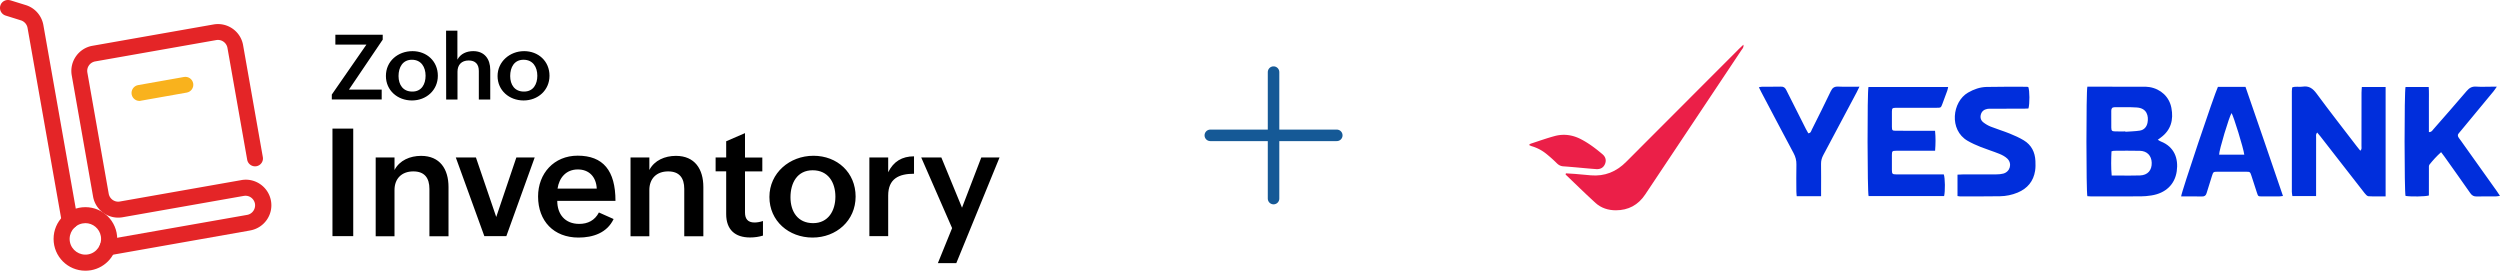
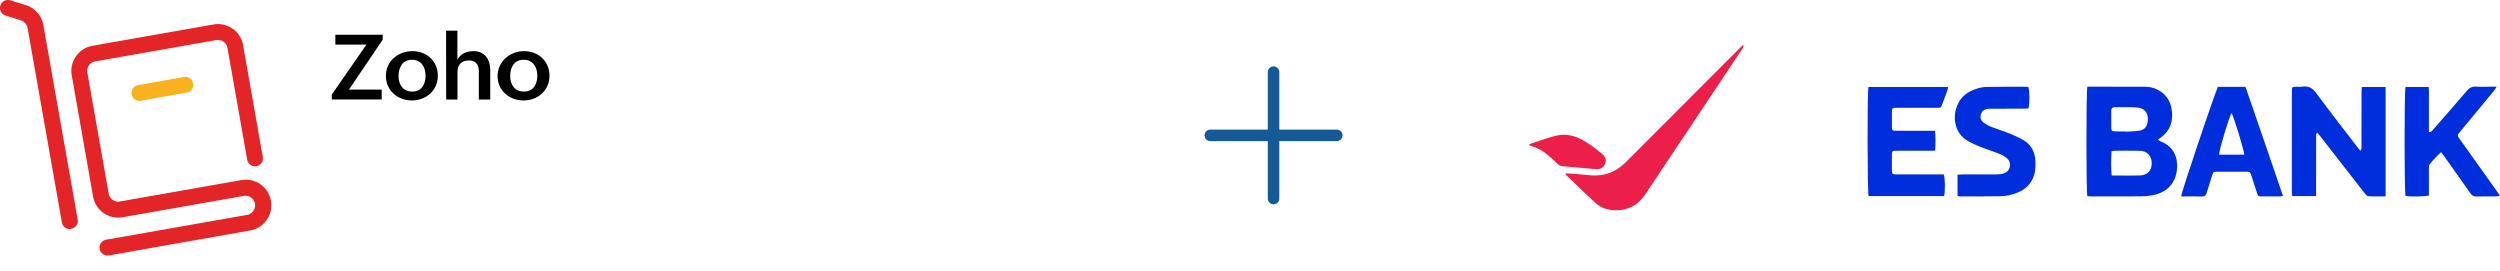
<svg xmlns="http://www.w3.org/2000/svg" id="uuid-05c04bcc-b0df-4059-a7bd-47a484edf2a4" viewBox="0 0 2171.08 235.08">
  <defs>
    <style>.uuid-3883a927-7e2f-49aa-b8d2-aa64ec46d7e3{fill:#002edc}.uuid-b57a38ab-24c2-43ab-9770-9088fbfd6cb5{fill:#eb1f48}.uuid-7826d899-cf12-4e1b-a75b-19ef852dd010{fill:#e42527}.uuid-a1f939ec-5653-4b7e-80ba-f5702edab6f7{fill:none;stroke:#155996;stroke-linecap:round;stroke-linejoin:round;stroke-width:10px}</style>
  </defs>
  <g id="uuid-92e402b5-fa27-462f-ba9d-9d2e770a8982">
-     <path d="M288.72 111.71h18.04v93.38h-18.04v-93.38zM326.27 136.74h16.34v10.89c4.39-8.45 13.57-12.27 23.08-12.27 16.42 0 23.81 11.54 23.81 27.06v42.75h-16.58v-41.12c0-9.59-4.31-15.2-13.98-15.2-10.24 0-16.34 6.42-16.34 16.17v40.15h-16.34v-68.43zM395.84 136.74h17.47l17.64 51.69 17.47-51.69h15.93l-24.63 68.35h-19.1l-24.79-68.35zM532.87 190.22c-5.69 12.03-17.88 16.09-30.48 16.09-21.54 0-35.11-14.39-35.11-35.68 0-19.99 13.82-35.44 34.38-35.44 22.11 0 32.83 12.92 32.83 39.26h-50.55c0 11.54 6.66 19.99 19.1 19.99 7.4 0 13.49-3.01 17.07-9.92l12.76 5.69zm-14.63-26.41c-.49-10.32-6.75-16.66-16.42-16.66-10.24 0-16.25 7.23-17.64 16.66h34.05zM547.58 136.74h16.34v10.89c4.39-8.45 13.57-12.27 23.08-12.27 16.42 0 23.81 11.54 23.81 27.06v42.75h-16.58v-41.12c0-9.59-4.31-15.2-13.98-15.2-10.24 0-16.34 6.42-16.34 16.17v40.15h-16.34v-68.43zM662.58 204.6c-3.49 1.06-7.15 1.63-11.22 1.63-13 0-20.72-6.75-20.72-20.32v-37.14h-9.18v-12.03h9.18v-14.06l16.34-7.07v21.21h15.04v12.03h-15.04v35.68c0 5.36 2.28 8.7 8.29 8.7 2.28 0 4.88-.49 7.31-1.3v12.68zM706.39 135.27c20.72 0 36.65 14.55 36.65 35.44s-16.74 35.6-37.39 35.6-37.47-14.39-37.47-35.27 17.64-35.76 38.2-35.76zm19.1 35.6c0-12.6-6.34-23-19.75-23s-19.26 10.97-19.26 23.49 6.42 22.43 19.67 22.43 19.34-10.97 19.34-22.92zM754.99 136.74h16.34v12.84c4.63-9.35 12.03-13.82 22.43-13.82v15.12c-13.17 0-22.43 4.31-22.43 18.94v35.27h-16.34v-68.35zM826.84 198.1l-26.82-61.36h17.47l17.96 43.64 16.74-43.64h15.85l-37.55 91.76h-16.01l12.35-30.4z" />
    <g>
      <path d="M288.15 82.12l30.07-43.4h-26.98v-8.53h41.12v4.23l-29.34 43.4h28.45v8.53h-43.32v-4.23zM358.13 44.41c12.52 0 22.11 8.78 22.11 21.38s-10.08 21.46-22.51 21.46-22.59-8.7-22.59-21.21c-.08-13 10.57-21.62 23-21.62zm11.46 21.38c0-7.56-3.82-13.9-11.87-13.9s-11.62 6.58-11.62 14.14 3.9 13.49 11.87 13.49c8.21.08 11.62-6.5 11.62-13.74zM387.39 26.61h9.83V51.8c2.68-5.12 8.05-7.4 13.74-7.4 9.83 0 14.79 6.91 14.79 16.25v25.76h-9.92V61.62c0-5.93-3.09-9.1-8.78-9.1-6.34 0-9.75 3.9-9.75 9.75v24.14h-9.83l-.08-59.82zM455.09 44.41c12.52 0 22.11 8.78 22.11 21.38s-10.08 21.46-22.51 21.46-22.59-8.7-22.59-21.21 10.65-21.62 23-21.62zm11.54 21.38c0-7.56-3.82-13.9-11.95-13.9s-11.62 6.58-11.62 14.14 3.9 13.49 11.87 13.49c8.29.08 11.7-6.5 11.7-13.74z" />
    </g>
    <g>
      <path class="uuid-7826d899-cf12-4e1b-a75b-19ef852dd010" d="M60.5 198.91c-3.33 0-6.18-2.44-6.75-5.69L23.93 24.25a8.504 8.504 0 00-5.77-6.58L4.91 13.53C1.25 12.39-.78 8.57.28 4.91S5.24-.78 8.89.28h.16l13.33 4.14c7.96 2.44 13.82 9.18 15.28 17.31L67.49 190.7c.65 3.74-1.87 7.31-5.61 7.96-.57.24-.98.24-1.38.24zM93.34 221.91c-3.82 0-6.91-3.09-6.91-6.91 0-3.33 2.44-6.18 5.69-6.83l122.4-21.54c4.55-.73 7.64-5.12 6.91-9.67-.81-4.55-5.12-7.64-9.67-6.83h-.08l-105.17 18.53c-12.11 2.11-23.57-5.93-25.68-17.96L62.3 65.45c-2.11-12.03 5.93-23.57 17.96-25.68l105.17-18.53c12.11-2.11 23.57 5.93 25.68 17.96l17.15 97.28c.65 3.74-1.95 7.31-5.69 7.88-3.66.57-7.15-1.87-7.88-5.53l-17.15-97.2c-.81-4.55-5.12-7.64-9.75-6.83L82.7 53.33c-4.55.81-7.64 5.12-6.83 9.67L94.4 168.17c.81 4.55 5.12 7.64 9.67 6.83l105.17-18.53c12.03-2.36 23.65 5.53 26.01 17.56 2.36 12.03-5.53 23.65-17.56 26.01-.24.08-.49.08-.73.16l-122.4 21.62c-.41 0-.81.08-1.22.08z" />
      <path d="M121.13 87.65c-3.82 0-6.91-3.09-6.91-6.91 0-3.33 2.44-6.26 5.69-6.83l39.91-7.07c3.74-.65 7.31 1.87 7.96 5.61s-1.87 7.31-5.61 7.96l-39.91 7.07c-.33.16-.73.16-1.14.16z" fill="#f9b21d" />
-       <path class="uuid-7826d899-cf12-4e1b-a75b-19ef852dd010" d="M74.08 235.08c-15.28 0-27.55-12.35-27.55-27.63s12.35-27.55 27.63-27.55 27.63 12.35 27.63 27.63c0 13.41-9.59 24.79-22.76 27.15-1.71.24-3.33.41-4.96.41zm.08-41.29c-.81 0-1.63.08-2.44.24-7.4 1.3-12.35 8.45-11.05 15.85s8.45 12.35 15.85 11.05 12.35-8.45 11.05-15.85c-1.14-6.5-6.83-11.3-13.41-11.3z" />
    </g>
    <g>
      <path class="uuid-a1f939ec-5653-4b7e-80ba-f5702edab6f7" d="M1105.99 62.62v109.84M1051.07 117.54h109.84" />
    </g>
    <g>
      <path class="uuid-3883a927-7e2f-49aa-b8d2-aa64ec46d7e3" d="M1812.73 75.29h4.22c14.57 0 29.14-.01 43.71.01 2.02 0 4.07 0 6.05.33 9.85 1.67 17.17 8.49 19 18.05 1.97 10.33-.35 19.28-9.24 25.8l-2.57 1.9c1.09.62 1.8 1.16 2.6 1.47 11.8 4.6 15.44 14.85 13.86 25.86-1.65 11.54-9.71 19.09-21.96 21.02-3.05.48-6.16.78-9.25.8-14.44.08-28.87.05-43.31.04-1.06 0-2.12-.13-3.11-.2-1.03-3.36-1.1-90.99 0-95.08zm20.96 56.17c-.31 6.83-.49 13.69.16 20.99h6.51c6.06-.01 12.13.14 18.18-.09 6.59-.25 10.3-4.51 10.08-11.09-.2-6.06-3.99-10.12-10.19-10.3-7.54-.22-15.09-.05-22.63-.03-.51 0-1.02.23-2.11.5zm12.03-17.32c0 .1.01.19.02.29 4.15-.3 8.33-.36 12.43-.98 3.84-.58 6.16-3.27 6.84-7.05.98-5.51-.36-12.44-9.33-13.05-6.43-.44-12.9-.18-19.36-.23-2.08-.02-2.83 1.19-2.83 3.09 0 4.84-.07 9.69.02 14.53.06 2.85.53 3.29 3.33 3.38 2.96.1 5.92.02 8.88.02zM2071.74 170.53c-5.25 0-10.09.17-14.9-.12-1.16-.07-2.43-1.52-3.29-2.62-7.92-10.07-15.77-20.2-23.63-30.32-4.88-6.28-9.76-12.57-14.66-18.84-.9-1.15-1.86-2.24-2.94-3.55-1.38 1.52-.93 3.05-.93 4.42-.04 15.38-.02 30.76-.02 46.14v4.65h-20.58c-.15-1.16-.47-2.43-.47-3.7-.03-29.14-.02-58.28 0-87.42 0-1.06.19-2.12.3-3.24 3-1.17 6.02-.2 8.88-.67 5.62-.93 9 1.51 12.31 6 11.51 15.64 23.5 30.93 35.31 46.35.81 1.06 1.68 2.08 2.64 3.25 1.54-1.3 1.02-2.87 1.02-4.21.04-15.38.02-30.76.04-46.14 0-1.58.18-3.16.28-4.97h20.65v94.99zM2089.06 75.55h20.11c.34 4.3.12 8.57.16 12.83.04 4.45 0 8.91 0 13.36v12.96c2.28.14 2.97-1.36 3.86-2.38 9.69-11.06 19.42-22.1 28.95-33.29 2.29-2.69 4.62-4.07 8.24-3.81 4.3.31 8.63.07 12.95.07h4.98c-1.33 1.88-2.06 3.07-2.94 4.13-9.36 11.34-18.75 22.66-28.13 33.99-.52.62-.98 1.3-1.56 1.86-1.53 1.49-1.56 2.94-.25 4.62 1.57 2.02 3 4.15 4.49 6.24 9.47 13.29 18.95 26.58 28.41 39.88.84 1.19 1.61 2.42 2.72 4.1-1.51.2-2.51.44-3.51.45-5.53.04-11.07-.11-16.59.07-2.6.09-4.22-.8-5.69-2.92-7.4-10.63-14.94-21.16-22.43-31.72-.84-1.18-1.75-2.32-2.9-3.85-3.89 3.48-7.11 7.05-10.1 10.8-.64.8-.49 2.32-.49 3.51-.04 6.48-.02 12.95-.02 19.43v3.88c-3.21.98-15.68 1.14-20.28.38-1.07-3.32-1.14-90.66 0-94.6zM1680.49 130.91h-14.3c-6.47 0-12.95-.03-19.42.02-3.48.03-3.74.29-3.79 3.63-.06 4.31-.05 8.63 0 12.94.04 3.56.37 3.93 3.97 3.95 12.14.04 24.27.02 36.41.02h4.7c1.15 3.17 1.29 14.61.26 18.82h-65.57c-1.1-3.26-1.25-90.46-.12-94.71h69.21c-.29 1.19-.44 2.23-.78 3.19-1.36 3.8-2.76 7.59-4.2 11.37-1.3 3.42-1.33 3.44-4.91 3.45-10.92.02-21.85 0-32.77 0-.94 0-1.89-.03-2.83.01-2.97.13-3.3.37-3.36 3.25-.08 4.45-.08 8.9 0 13.35.05 3.08.33 3.34 3.64 3.36 9.71.05 19.42.02 29.13.02h4.7c.58 5.91.5 11.34.04 17.31zM1926.1 75.43h23.96c10.87 31.44 21.71 62.92 32.55 94.77-1.54.17-2.44.36-3.35.37-4.99.03-9.98.04-14.96 0-3.21-.02-3.26-.05-4.28-3.11-1.61-4.85-3.13-9.74-4.73-14.6-1.18-3.58-1.24-3.7-4.72-3.72-8.36-.06-16.72-.06-25.07 0-3.3.03-3.46.21-4.51 3.47-1.61 5-3.21 10-4.69 15.04-.62 2.12-1.69 3.03-4.02 2.98-6.04-.15-12.08-.05-18.12-.05.12-3.34 28.81-88.6 31.95-95.14zm22.9 58.86c-.65-5.53-9.37-33.71-11.05-36.1-2.02 2.88-10.93 32.42-10.79 36.1H1949zM1699.96 170.25v-18.58c1.75-.08 3.2-.2 4.64-.2 9.71-.02 19.42.03 29.12-.04 2-.01 4.07-.16 5.99-.67 5.98-1.59 7.96-8.8 3.45-13.06-1.9-1.8-4.41-3.12-6.87-4.11-5.36-2.17-10.92-3.85-16.3-6-3.86-1.54-7.71-3.24-11.3-5.33-16.24-9.43-13.33-33.87.39-41.82 5-2.9 10.37-4.79 16.07-4.93 11.72-.29 23.46-.13 35.18-.15.39 0 .77.17 1.13.25 1.18 3.08 1.3 14.4.11 18.6-1.32.06-2.76.18-4.21.18-9.3.02-18.61 0-27.91.02-1.21 0-2.45-.06-3.63.17-2.69.51-4.71 1.93-5.54 4.7-.82 2.76-.1 5.23 2.04 6.93 1.98 1.56 4.25 2.89 6.59 3.81 5.38 2.13 10.95 3.78 16.32 5.95 4.23 1.71 8.45 3.58 12.34 5.94 6.6 4.01 9.72 10.28 10.05 17.91.12 2.82.16 5.7-.27 8.47-1.43 9.15-6.66 15.41-15.16 18.96-4.91 2.05-10.09 3.09-15.36 3.18-11.59.2-23.19.11-34.78.13-.52 0-1.04-.14-2.11-.3z" />
      <path class="uuid-b57a38ab-24c2-43ab-9770-9088fbfd6cb5" d="M1359.92 150.53c2.64.16 5.28.28 7.91.5 4.57.38 9.13.85 13.69 1.23 12.07 1.01 22.12-3.09 30.64-11.65 32.64-32.79 65.37-65.48 98.07-98.2 1.1-1.1 2.26-2.14 3.78-3.58.47 2.39-.82 3.41-1.58 4.54-14.86 22.34-29.76 44.66-44.65 66.98-13.02 19.52-26.04 39.04-39.05 58.56-6.08 9.13-14.64 13.73-25.55 13.71-6.53-.01-12.68-1.94-17.52-6.33-8.88-8.05-17.4-16.48-26.08-24.76.11-.34.22-.67.33-1.01z" />
-       <path class="uuid-3883a927-7e2f-49aa-b8d2-aa64ec46d7e3" d="M1581.48 170.36h-21.16c-.11-1.47-.29-2.89-.3-4.31-.03-7.69-.14-15.38.04-23.07.09-3.63-.75-6.8-2.46-9.99-9.41-17.59-18.68-35.26-27.99-52.91-.68-1.29-1.31-2.61-2.15-4.3 1.18-.2 2.03-.46 2.89-.47 5.4-.04 10.8.08 16.19-.07 2.35-.07 3.64.8 4.67 2.88 5.63 11.35 11.38 22.64 17.11 33.95.66 1.3 1.42 2.54 2.07 3.7 2.28-.22 2.45-1.98 3.06-3.2 5.55-11.09 11.13-22.16 16.46-33.36 1.42-2.99 3.14-4.15 6.46-4 5.9.27 11.82.08 18.42.08-.96 1.96-1.6 3.39-2.33 4.76-9.67 18.22-19.32 36.45-29.05 54.63-1.31 2.45-2.01 4.87-1.96 7.68.13 7.69.04 15.38.04 23.07v4.92z" />
      <path class="uuid-b57a38ab-24c2-43ab-9770-9088fbfd6cb5" d="M1327.78 125.9c.74-.55 1.1-.99 1.55-1.13 6.9-2.24 13.74-4.7 20.74-6.6 7.83-2.12 15.47-1.08 22.72 2.64 6.87 3.53 12.98 8.16 18.84 13.13 2.8 2.38 3.45 5.31 2.26 8.34-1.24 3.14-3.9 4.86-7.74 4.58-6.71-.48-13.4-1.16-20.1-1.74-2.82-.24-5.63-.48-8.45-.67-2.25-.15-4-1.08-5.63-2.7-2.86-2.84-5.88-5.53-9.01-8.07a36.481 36.481 0 00-12.78-6.72c-.71-.21-1.37-.6-2.4-1.06z" />
    </g>
  </g>
</svg>